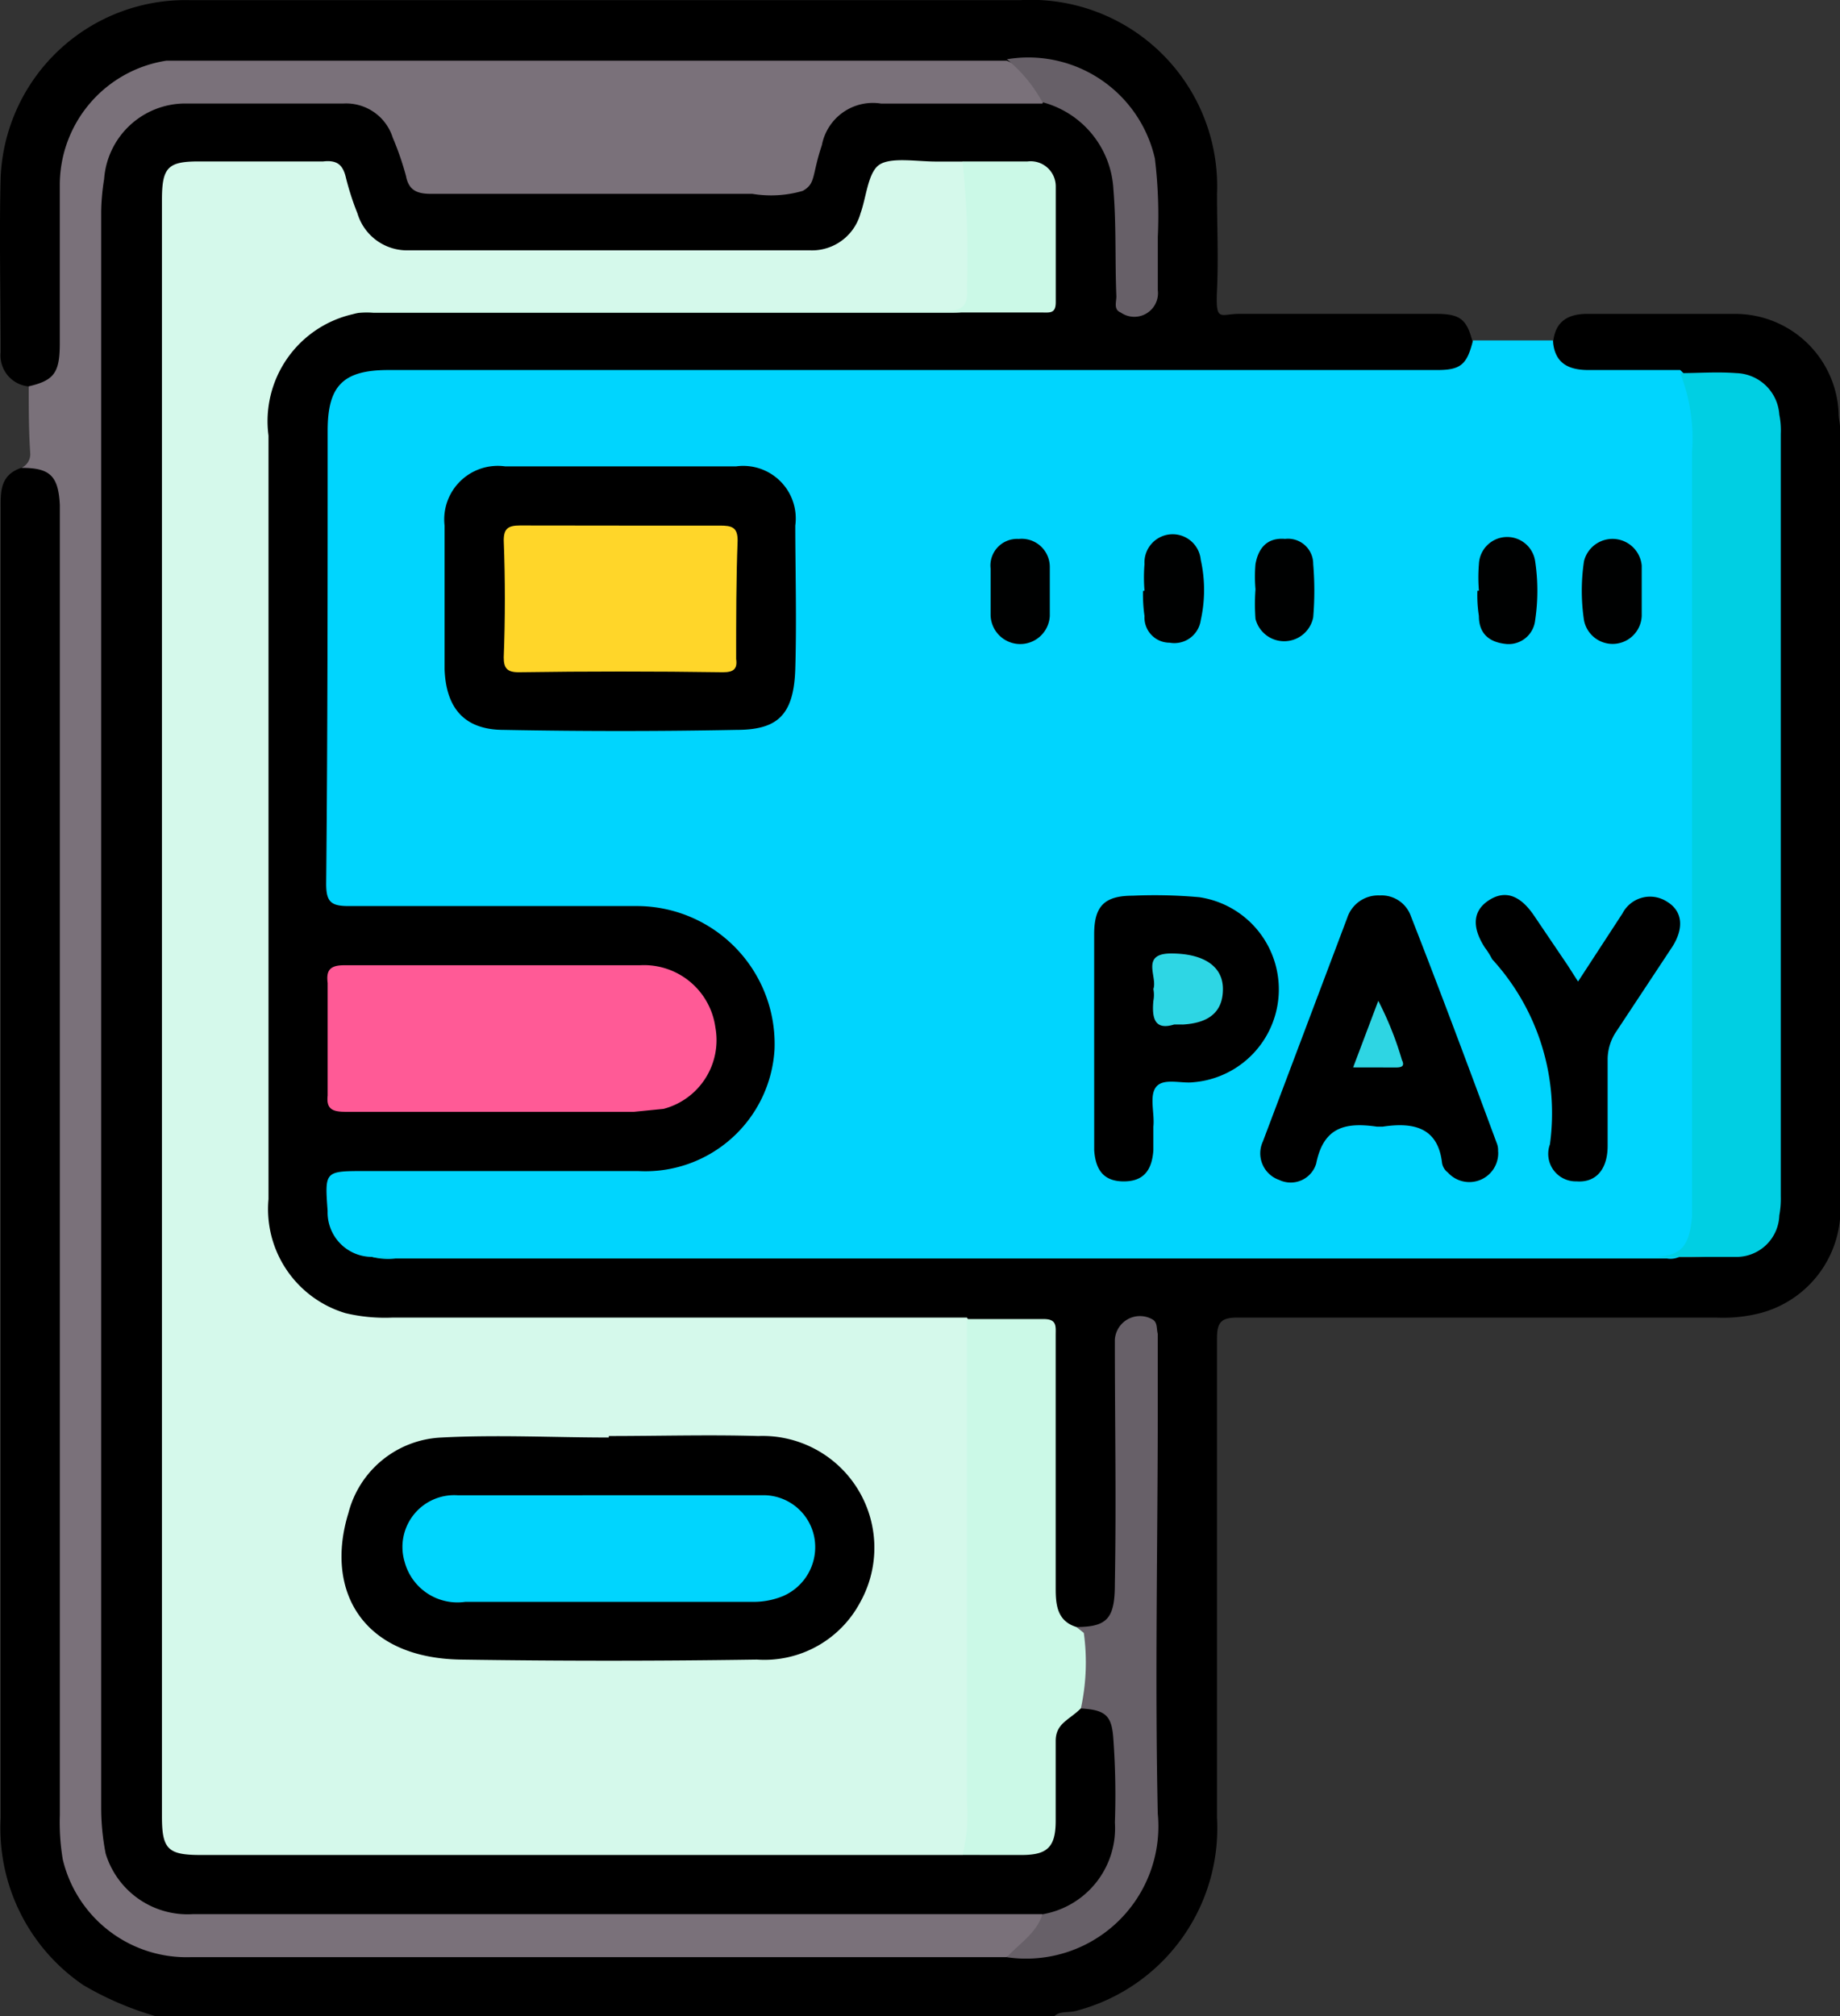
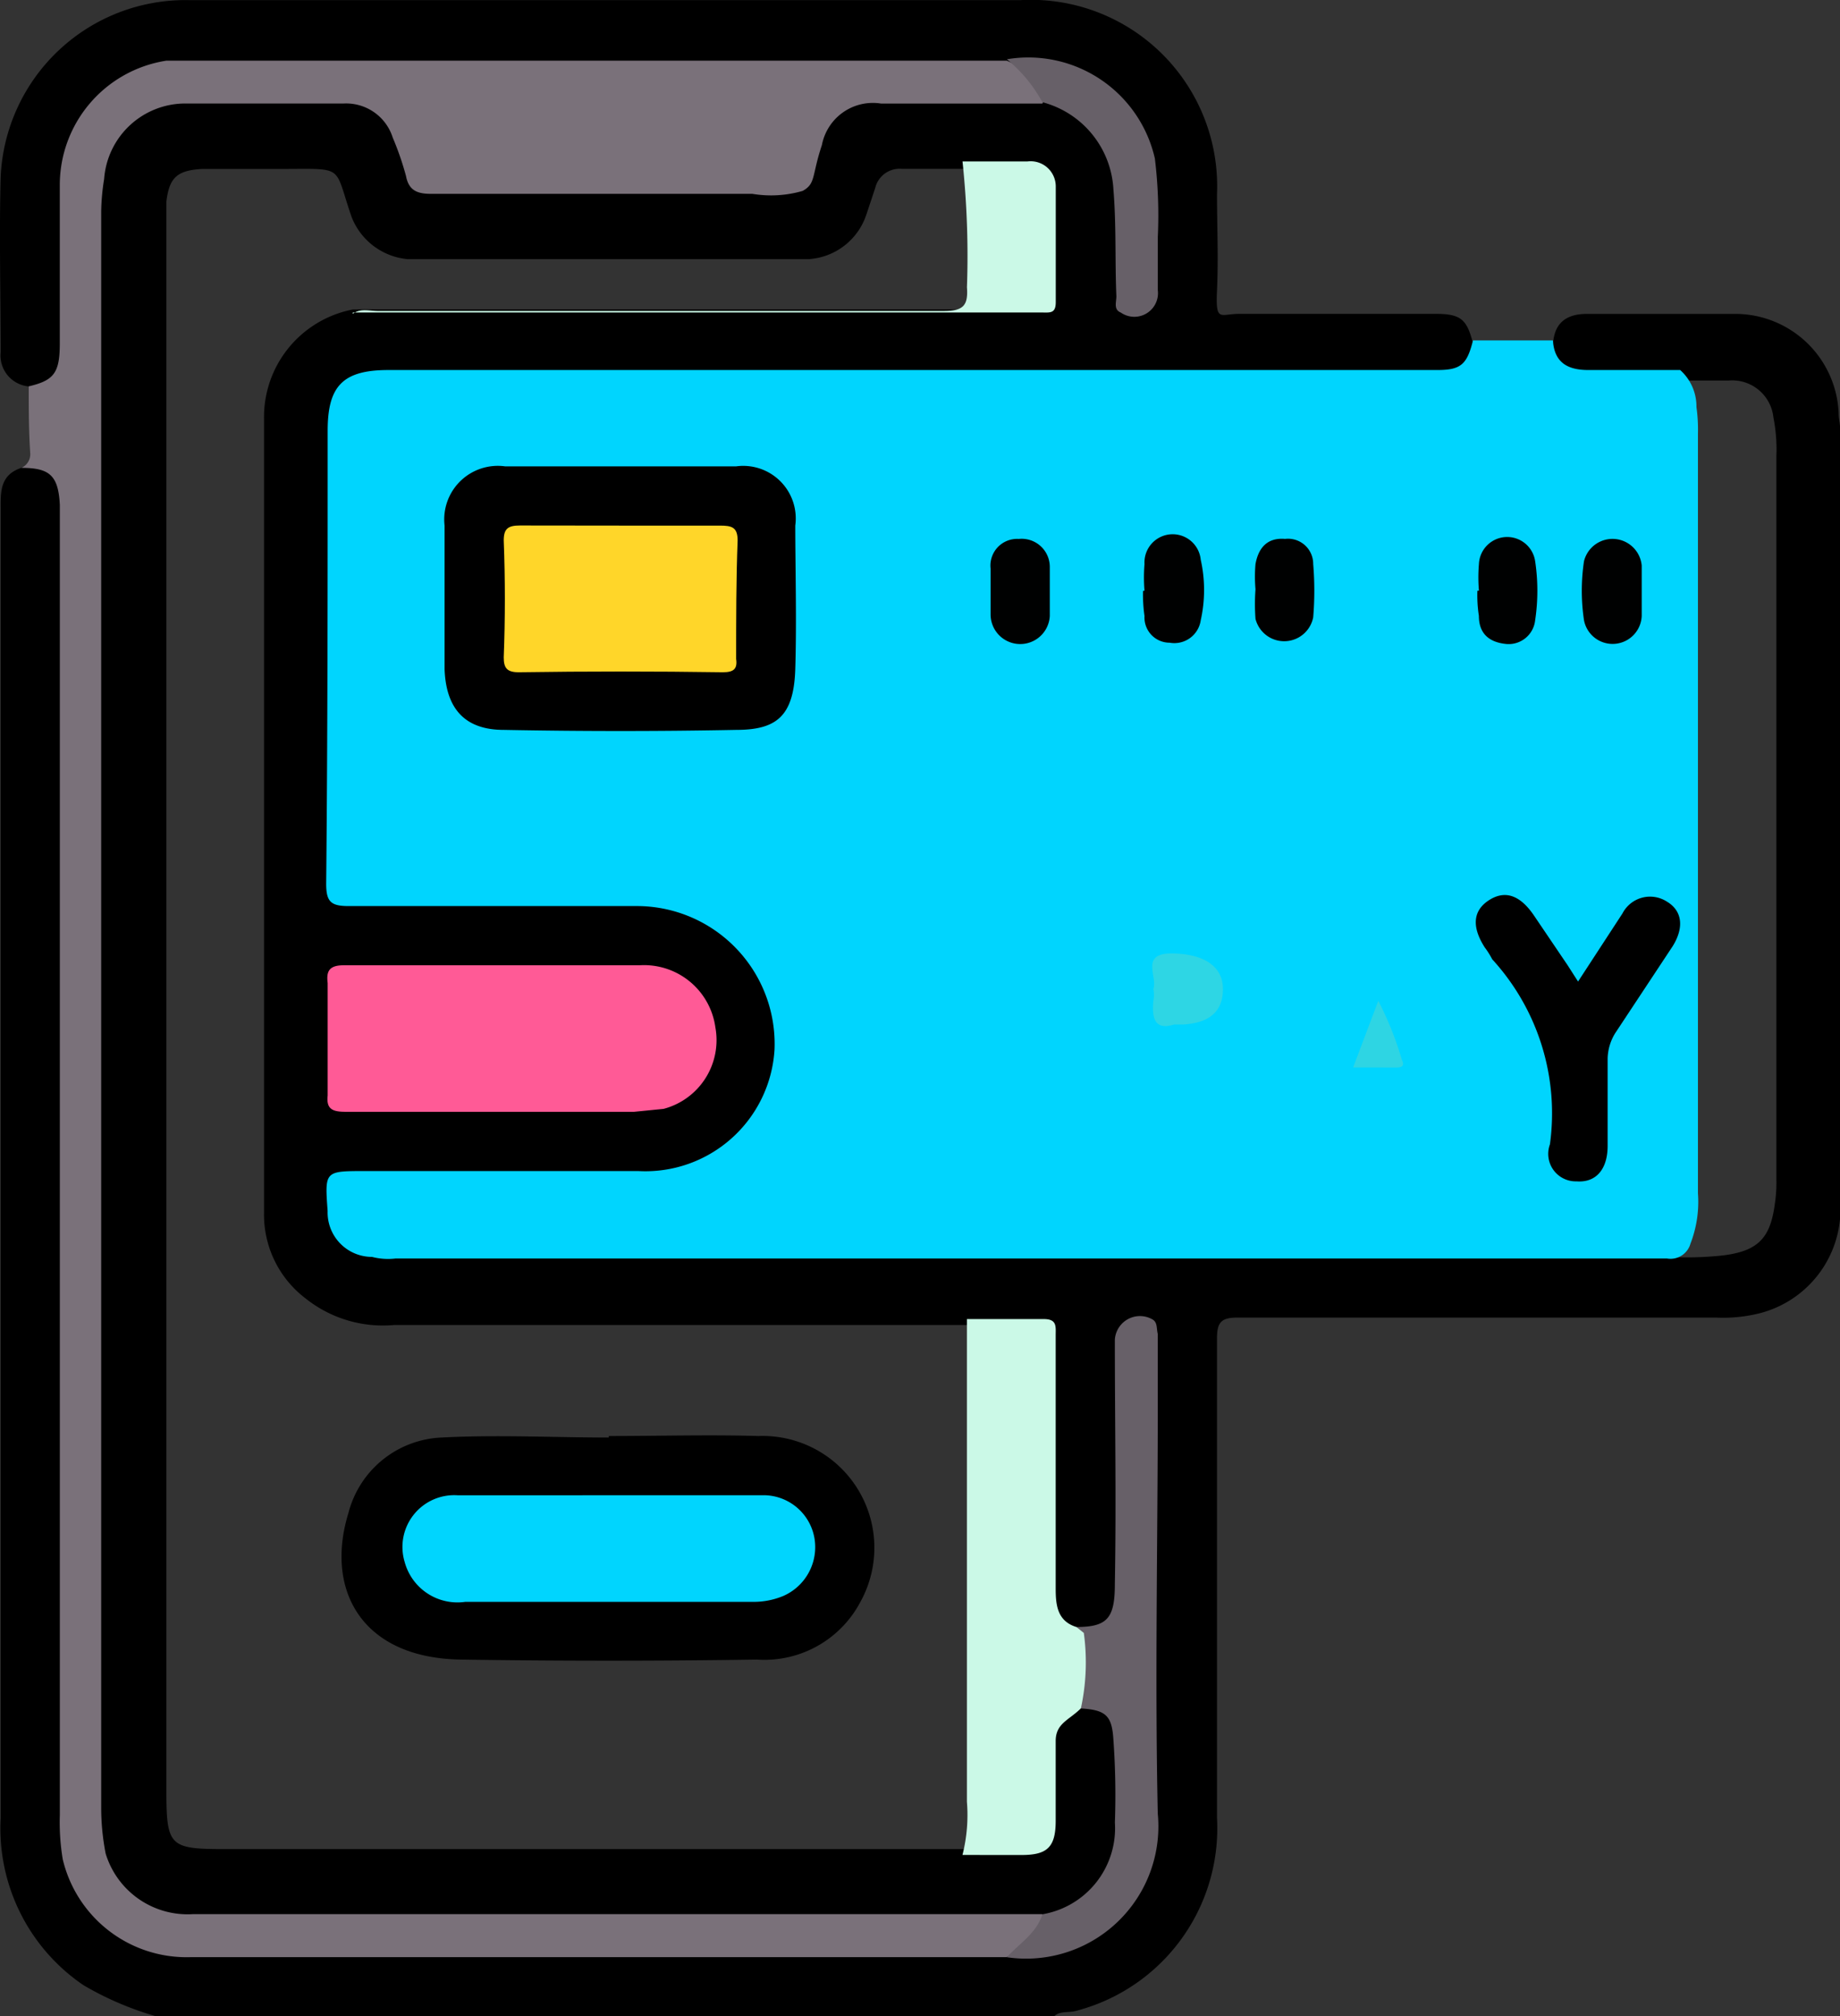
<svg xmlns="http://www.w3.org/2000/svg" width="49.388" height="54.099" viewBox="0 0 49.388 54.099">
  <rect x="0" y="0" width="49.388" height="54.099" fill="#333333" stroke="none" />
  <g id="Flexible_payment-02" data-name="Flexible payment-02" transform="translate(-19.356 -8.696)">
    <path id="Path_19493" data-name="Path 19493" d="M20.128,19.064a.834.834,0,0,1-.755-.914c0-1.549-.04-3.138,0-4.687A4.965,4.965,0,0,1,24.457,8.7H46.739a5,5,0,0,1,5.283,5.2c0,.874.04,1.708,0,2.582s.079.635.6.635H57.9c.675,0,.834.159.993.794a.675.675,0,0,1-.516.874,3.1,3.1,0,0,1-1.192.159H30.137c-1.589,0-1.787.159-1.787,1.748V32.211c0,.6.079.675.675.675H35.9a5.958,5.958,0,0,1,1.668.159,3.615,3.615,0,0,1,2.7,4.051,3.535,3.535,0,0,1-3.416,3.178c-2.542.04-5.044,0-7.547,0-.318,0-.794-.2-.914.318a1.433,1.433,0,0,0,.556,1.589l.437.159a2.185,2.185,0,0,0,.715.079H64.136a9.1,9.1,0,0,0,1.47-.04c.953-.119,1.271-.477,1.39-1.39a3.655,3.655,0,0,0,.04-.636V20.931a4.369,4.369,0,0,0-.079-1.033,1.112,1.112,0,0,0-1.192-.993H64.494a22.282,22.282,0,0,1-2.3,0,1.231,1.231,0,0,1-1.033-.357.556.556,0,0,1-.119-.636c.04-.556.357-.794.914-.794h3.972a2.78,2.78,0,0,1,2.78,2.661c0,.159.04.278.04.437V40.91A2.885,2.885,0,0,1,66.6,43.928a4.051,4.051,0,0,1-1.192.119H52.578c-.437,0-.556.119-.556.556V57.472a5.062,5.062,0,0,1-3.734,5.163c-.238.079-.477,0-.636.159H23.544a8.461,8.461,0,0,1-1.946-.834,5.084,5.084,0,0,1-2.224-4.488V22.4c0-.477-.04-.953.556-1.152s.993,0,1.152.675a3.773,3.773,0,0,1,.079,1.152V57.631a3.138,3.138,0,0,0,1.827,3.058,3.575,3.575,0,0,0,1.827.357H46.342a3.484,3.484,0,0,0,3.376-1.47,2.741,2.741,0,0,0,.516-1.628V44.921a1.35,1.35,0,0,0-.04-.4.318.318,0,0,0-.318-.238c-.159,0-.318.04-.357.238a2.821,2.821,0,0,0-.04.556v5.6a5.044,5.044,0,0,1-.04.794c-.119.755-.4,1.033-1.192.993s-.675-.556-.675-1.072V45.12c0-.874,0-.874-.874-.874H29.938a3.329,3.329,0,0,1-2.383-.715,2.82,2.82,0,0,1-1.112-2.3V19.938A2.939,2.939,0,0,1,28.826,17H46.859c.437.04.635-.159.6-.556s.04-1.628,0-2.463-.159-.715-.755-.755H43.562a.675.675,0,0,0-.715.516l-.238.715a1.748,1.748,0,0,1-1.549,1.192H30.3A1.787,1.787,0,0,1,28.787,14.5c-.477-1.39-.159-1.271-1.867-1.271H24.775c-.675.04-.874.238-.953.874V56.718c0,1.509.079,1.589,1.549,1.589h21.21c.715,0,.953-.2.993-.953s0-1.35.04-1.986.159-.755.715-.953.953.2,1.072.914a7.9,7.9,0,0,1-.079,3.058,2.423,2.423,0,0,1-2.065,1.827H24.7a2.542,2.542,0,0,1-2.065-.794,2.185,2.185,0,0,1-.636-1.271,8.7,8.7,0,0,1-.119-1.43V14.775a8.222,8.222,0,0,1,.119-1.39,2.423,2.423,0,0,1,2.343-2.105h4.17A1.589,1.589,0,0,1,30.1,12.352l.119.318c.357,1.072.238,1.033,1.43,1.033h8.381c.794,0,.794-.04,1.072-.755l.238-.675a1.509,1.509,0,0,1,1.47-.993h4.409A2.542,2.542,0,0,1,49.4,13.543c.119.874.04,1.748.079,2.621v.477c.04.238.159.318.4.318a.318.318,0,0,0,.357-.357,35.111,35.111,0,0,0-.04-3.535,3.187,3.187,0,0,0-3.019-2.621H24.656A3.892,3.892,0,0,0,22.551,11a3.058,3.058,0,0,0-1.39,2.542v3.972a2.621,2.621,0,0,1-.2,1.112C20.8,18.985,20.565,19.263,20.128,19.064Z" transform="translate(0 0)" />
    <path id="Path_19494" data-name="Path 19494" d="M42.631,56.286a1.192,1.192,0,0,1-1.192-1.231c-.079-1.072-.079-1.072.993-1.072h7.348a3.473,3.473,0,0,0,3.654-3.257A3.7,3.7,0,0,0,49.7,46.873H42c-.477,0-.6-.119-.6-.6.04-4.051.04-8.1.04-12.154,0-1.192.4-1.628,1.628-1.628H71.229c.636,0,.794-.159.953-.794h2.145c.04.6.4.794.953.794h2.463a1.311,1.311,0,0,1,.437.993,4.329,4.329,0,0,1,.04.715V54.578a3.1,3.1,0,0,1-.2,1.35.556.556,0,0,1-.635.4H43.267A1.708,1.708,0,0,1,42.631,56.286Z" transform="translate(-13.289 -13.867)" fill="#00d5fe" />
    <path id="Path_19495" data-name="Path 19495" d="M47.253,63.68H25.368a3.416,3.416,0,0,1-3.456-2.621,6,6,0,0,1-.079-1.192V24.716c-.04-.794-.278-.993-1.033-.993a.4.4,0,0,0,.238-.4c-.04-.6-.04-1.192-.04-1.787.675-.159.834-.357.834-1.152v-4.21a3.376,3.376,0,0,1,2.86-3.376h22.56a1.986,1.986,0,0,1,.914.794.318.318,0,0,1,.04.357H43.877a1.393,1.393,0,0,0-1.589,1.112c-.278.834-.159,1.033-.516,1.231a3.04,3.04,0,0,1-1.35.079H31.8c-.357,0-.6-.079-.675-.477a7.9,7.9,0,0,0-.357-1.033,1.311,1.311,0,0,0-1.311-.914h-4.25a2.185,2.185,0,0,0-2.185,2.026,5.958,5.958,0,0,0-.079.874V59.668a6.474,6.474,0,0,0,.119,1.231,2.3,2.3,0,0,0,2.343,1.628h22.8c.079.477-.278.675-.556.914a2.105,2.105,0,0,1-.4.238Z" transform="translate(-0.871 -2.474)" fill="#7a717a" />
-     <path id="Path_19496" data-name="Path 19496" d="M51.788,64.985H31.333c-.874,0-1.033-.159-1.033-1.033V20.579c0-.874.159-1.033.993-1.033h3.336c.357-.04.516.079.6.4a7.269,7.269,0,0,0,.318.993,1.39,1.39,0,0,0,1.35.993H47.7a1.35,1.35,0,0,0,1.35-.993c.159-.437.2-1.112.516-1.311s.993-.079,1.509-.079h.715a.874.874,0,0,1,.278.715,23.655,23.655,0,0,1,0,2.741c0,.556-.079.6-.635.6H35.98a1.35,1.35,0,0,0-.556.04,2.943,2.943,0,0,0-2.264,3.257V47.389a2.913,2.913,0,0,0,2.065,3.058,4.608,4.608,0,0,0,1.271.119H51.907a.993.993,0,0,1,.159.675v12.75C52.066,64.389,52.106,64.707,51.788,64.985Z" transform="translate(-6.597 -6.519)" fill="#d5f9eb" />
-     <path id="Path_19497" data-name="Path 19497" d="M44.5,57.585H78.817c.794,0,1.033-.238,1.112-1.072V35.978a4.766,4.766,0,0,0-.318-2.105c.477,0,.993-.04,1.509,0a1.192,1.192,0,0,1,1.152,1.112,2.105,2.105,0,0,1,.04.516V55.957a2.463,2.463,0,0,1-.04.516,1.152,1.152,0,0,1-1.112,1.112h-36.1A1.35,1.35,0,0,1,44.5,57.585Z" transform="translate(-15.157 -15.166)" fill="#00cfe3" />
    <path id="Path_19498" data-name="Path 19498" d="M45.974,77.832H41.963c-.357,0-.516-.079-.477-.437V74.377c-.04-.318.04-.477.437-.477h7.944a1.933,1.933,0,0,1,2.026,1.668,1.907,1.907,0,0,1-1.39,2.185l-.794.079Z" transform="translate(-13.335 -39.306)" fill="#ff5a96" />
    <path id="Path_19499" data-name="Path 19499" d="M84.4,112.178a4.369,4.369,0,0,0,.119-1.43V97.8h2.065c.357,0,.318.2.318.437v6.792c0,.437.04.874.556,1.033s.2.04.238.119.2,1.748-.119,2.065-.675.4-.675.874v2.145c0,.715-.238.914-.914.914Z" transform="translate(-39.21 -53.713)" fill="#cbf9e7" />
    <path id="Path_19500" data-name="Path 19500" d="M89.386,108.125a5.8,5.8,0,0,0,.079-2.026l-.2-.159c.834,0,1.033-.238,1.033-1.152.04-2.185,0-4.369,0-6.554a.675.675,0,0,1,.993-.556c.159.079.119.238.159.4v1.907c0,3.654-.079,7.308,0,10.962A3.55,3.55,0,0,1,87.4,114.8c.318-.357.794-.636.953-1.152a2.343,2.343,0,0,0,1.946-2.463,20.772,20.772,0,0,0-.04-2.224C90.22,108.323,90.061,108.164,89.386,108.125Z" transform="translate(-41.018 -53.591)" fill="#676068" />
    <path id="Path_19501" data-name="Path 19501" d="M43.2,23.684c.2-.159.437-.079.675-.079H59.048c.516,0,.675-.119.636-.636a23.988,23.988,0,0,0-.119-3.376h1.748a.675.675,0,0,1,.755.675v3.1c0,.318-.159.278-.4.278H43.2Z" transform="translate(-14.374 -6.566)" fill="#cbf9e7" />
    <path id="Path_19502" data-name="Path 19502" d="M88.353,13.811a3.893,3.893,0,0,0-.953-1.152,3.483,3.483,0,0,1,3.972,2.661,12.6,12.6,0,0,1,.079,2.105v1.43a.635.635,0,0,1-.993.6c-.2-.079-.119-.278-.119-.437-.04-.953,0-1.907-.079-2.86A2.56,2.56,0,0,0,88.353,13.811Z" transform="translate(-41.018 -2.373)" fill="#676068" />
    <path id="Path_19503" data-name="Path 19503" d="M54.166,40.2h3.058a1.41,1.41,0,0,1,1.589,1.589c0,1.072.04,2.582,0,3.853S58.3,47.27,57.225,47.27c-2.065.04-4.131.04-6.236,0-1.033,0-1.549-.556-1.589-1.628V41.789A1.438,1.438,0,0,1,51.028,40.2Z" transform="translate(-18.111 -18.991)" />
-     <path id="Path_19504" data-name="Path 19504" d="M110.908,76.069a.775.775,0,0,1-1.35.556.4.4,0,0,1-.159-.278c-.119-.953-.794-1.072-1.589-.953h-.159c-.834-.119-1.43,0-1.628.993a.715.715,0,0,1-.993.437.755.755,0,0,1-.437-1.033l2.264-6a.874.874,0,0,1,.874-.6.834.834,0,0,1,.834.556c.794,2.026,1.549,4.051,2.3,6.077a.516.516,0,0,1,.04.238Z" transform="translate(-51.339 -36.47)" />
-     <path id="Path_19505" data-name="Path 19505" d="M93.3,73.033v-2.82c0-.755.278-1.033,1.033-1.033a13.425,13.425,0,0,1,1.787.04,2.5,2.5,0,0,1-.159,4.965c-.318.04-.794-.119-.993.119s-.04.715-.079,1.072v.635c-.04.556-.278.834-.794.834s-.755-.278-.794-.834Z" transform="translate(-44.575 -36.452)" />
    <path id="Path_19506" data-name="Path 19506" d="M121.836,71.479l1.192-1.827a.834.834,0,0,1,1.192-.318c.4.238.477.675.159,1.192l-1.549,2.343a1.351,1.351,0,0,0-.2.675v2.343c0,.636-.318.993-.834.953a.738.738,0,0,1-.715-.993,6.117,6.117,0,0,0-1.549-4.965,2.223,2.223,0,0,0-.2-.318c-.357-.556-.318-.993.119-1.271s.834-.119,1.192.4l.914,1.35Z" transform="translate(-60.123 -36.448)" />
    <path id="Path_19507" data-name="Path 19507" d="M104.177,46.443a3.813,3.813,0,0,1,0-.675c.079-.437.318-.715.794-.675a.675.675,0,0,1,.755.675,8.578,8.578,0,0,1,0,1.43.794.794,0,0,1-1.549.04,5.323,5.323,0,0,1,0-.794Z" transform="translate(-51.122 -21.938)" fill="#000101" />
    <path id="Path_19508" data-name="Path 19508" d="M119.236,46.473a4.291,4.291,0,0,1,0-.715.759.759,0,0,1,1.509-.079,5.322,5.322,0,0,1,0,1.589.715.715,0,0,1-.755.636c-.477-.04-.755-.278-.755-.755a3.614,3.614,0,0,1-.04-.675Z" transform="translate(-60.184 -21.928)" fill="#000101" />
    <path id="Path_19509" data-name="Path 19509" d="M87.882,46.484v.675a.795.795,0,0,1-1.589-.04V45.888a.715.715,0,0,1,.755-.794.755.755,0,0,1,.834.755Z" transform="translate(-40.348 -21.938)" fill="#000101" />
    <path id="Path_19510" data-name="Path 19510" d="M96.638,46.276a4.292,4.292,0,0,1,0-.715.757.757,0,0,1,1.509-.119,3.733,3.733,0,0,1,0,1.628.715.715,0,0,1-.834.6.675.675,0,0,1-.675-.715,4.093,4.093,0,0,1-.04-.675Z" transform="translate(-46.562 -21.73)" fill="#000101" />
    <path id="Path_19511" data-name="Path 19511" d="M127.859,46.473v.675a.782.782,0,0,1-1.549.119,5.322,5.322,0,0,1,0-1.589.788.788,0,0,1,1.549.119Z" transform="translate(-64.437 -21.927)" fill="#000101" />
    <path id="Path_19512" data-name="Path 19512" d="M49.609,105.673c1.35,0,2.7-.04,4.012,0a3,3,0,0,1,2.741,4.449,2.913,2.913,0,0,1-2.78,1.549c-2.661.04-5.283.04-7.944,0s-3.654-1.867-3.019-3.932a2.7,2.7,0,0,1,2.5-2.026c1.509-.079,3.019,0,4.488,0Z" transform="translate(-13.911 -58.448)" />
    <path id="Path_19513" data-name="Path 19513" d="M56.538,44.2H59.2c.318,0,.477.04.477.4-.04,1.033-.04,2.105-.04,3.178.04.278-.079.357-.357.357q-2.741-.04-5.481,0c-.318,0-.4-.119-.4-.4.04-1.033.04-2.105,0-3.138,0-.318.119-.4.437-.4Z" transform="translate(-20.522 -21.402)" fill="#ffd629" />
    <path id="Path_19514" data-name="Path 19514" d="M110.8,78.087l.675-1.787a8.857,8.857,0,0,1,.635,1.589c.079.159,0,.2-.159.2Z" transform="translate(-55.124 -40.752)" fill="#2ed5e3" />
    <path id="Path_19515" data-name="Path 19515" d="M97.811,75.007c-.516.159-.6-.159-.556-.635a.834.834,0,0,0,0-.318c.119-.318-.357-.953.477-.953s1.39.318,1.39.953-.4.914-1.072.953Z" transform="translate(-46.941 -38.823)" fill="#2ed6e4" />
    <path id="Path_19516" data-name="Path 19516" d="M52.092,109.695H56.3a1.39,1.39,0,0,1,1.311,1.152,1.43,1.43,0,0,1-.834,1.549,2.065,2.065,0,0,1-.834.159H48.239a1.468,1.468,0,0,1-1.628-1.072,1.39,1.39,0,0,1,1.43-1.787Z" transform="translate(-16.394 -60.881)" fill="#00d5fe" />
  </g>
</svg>